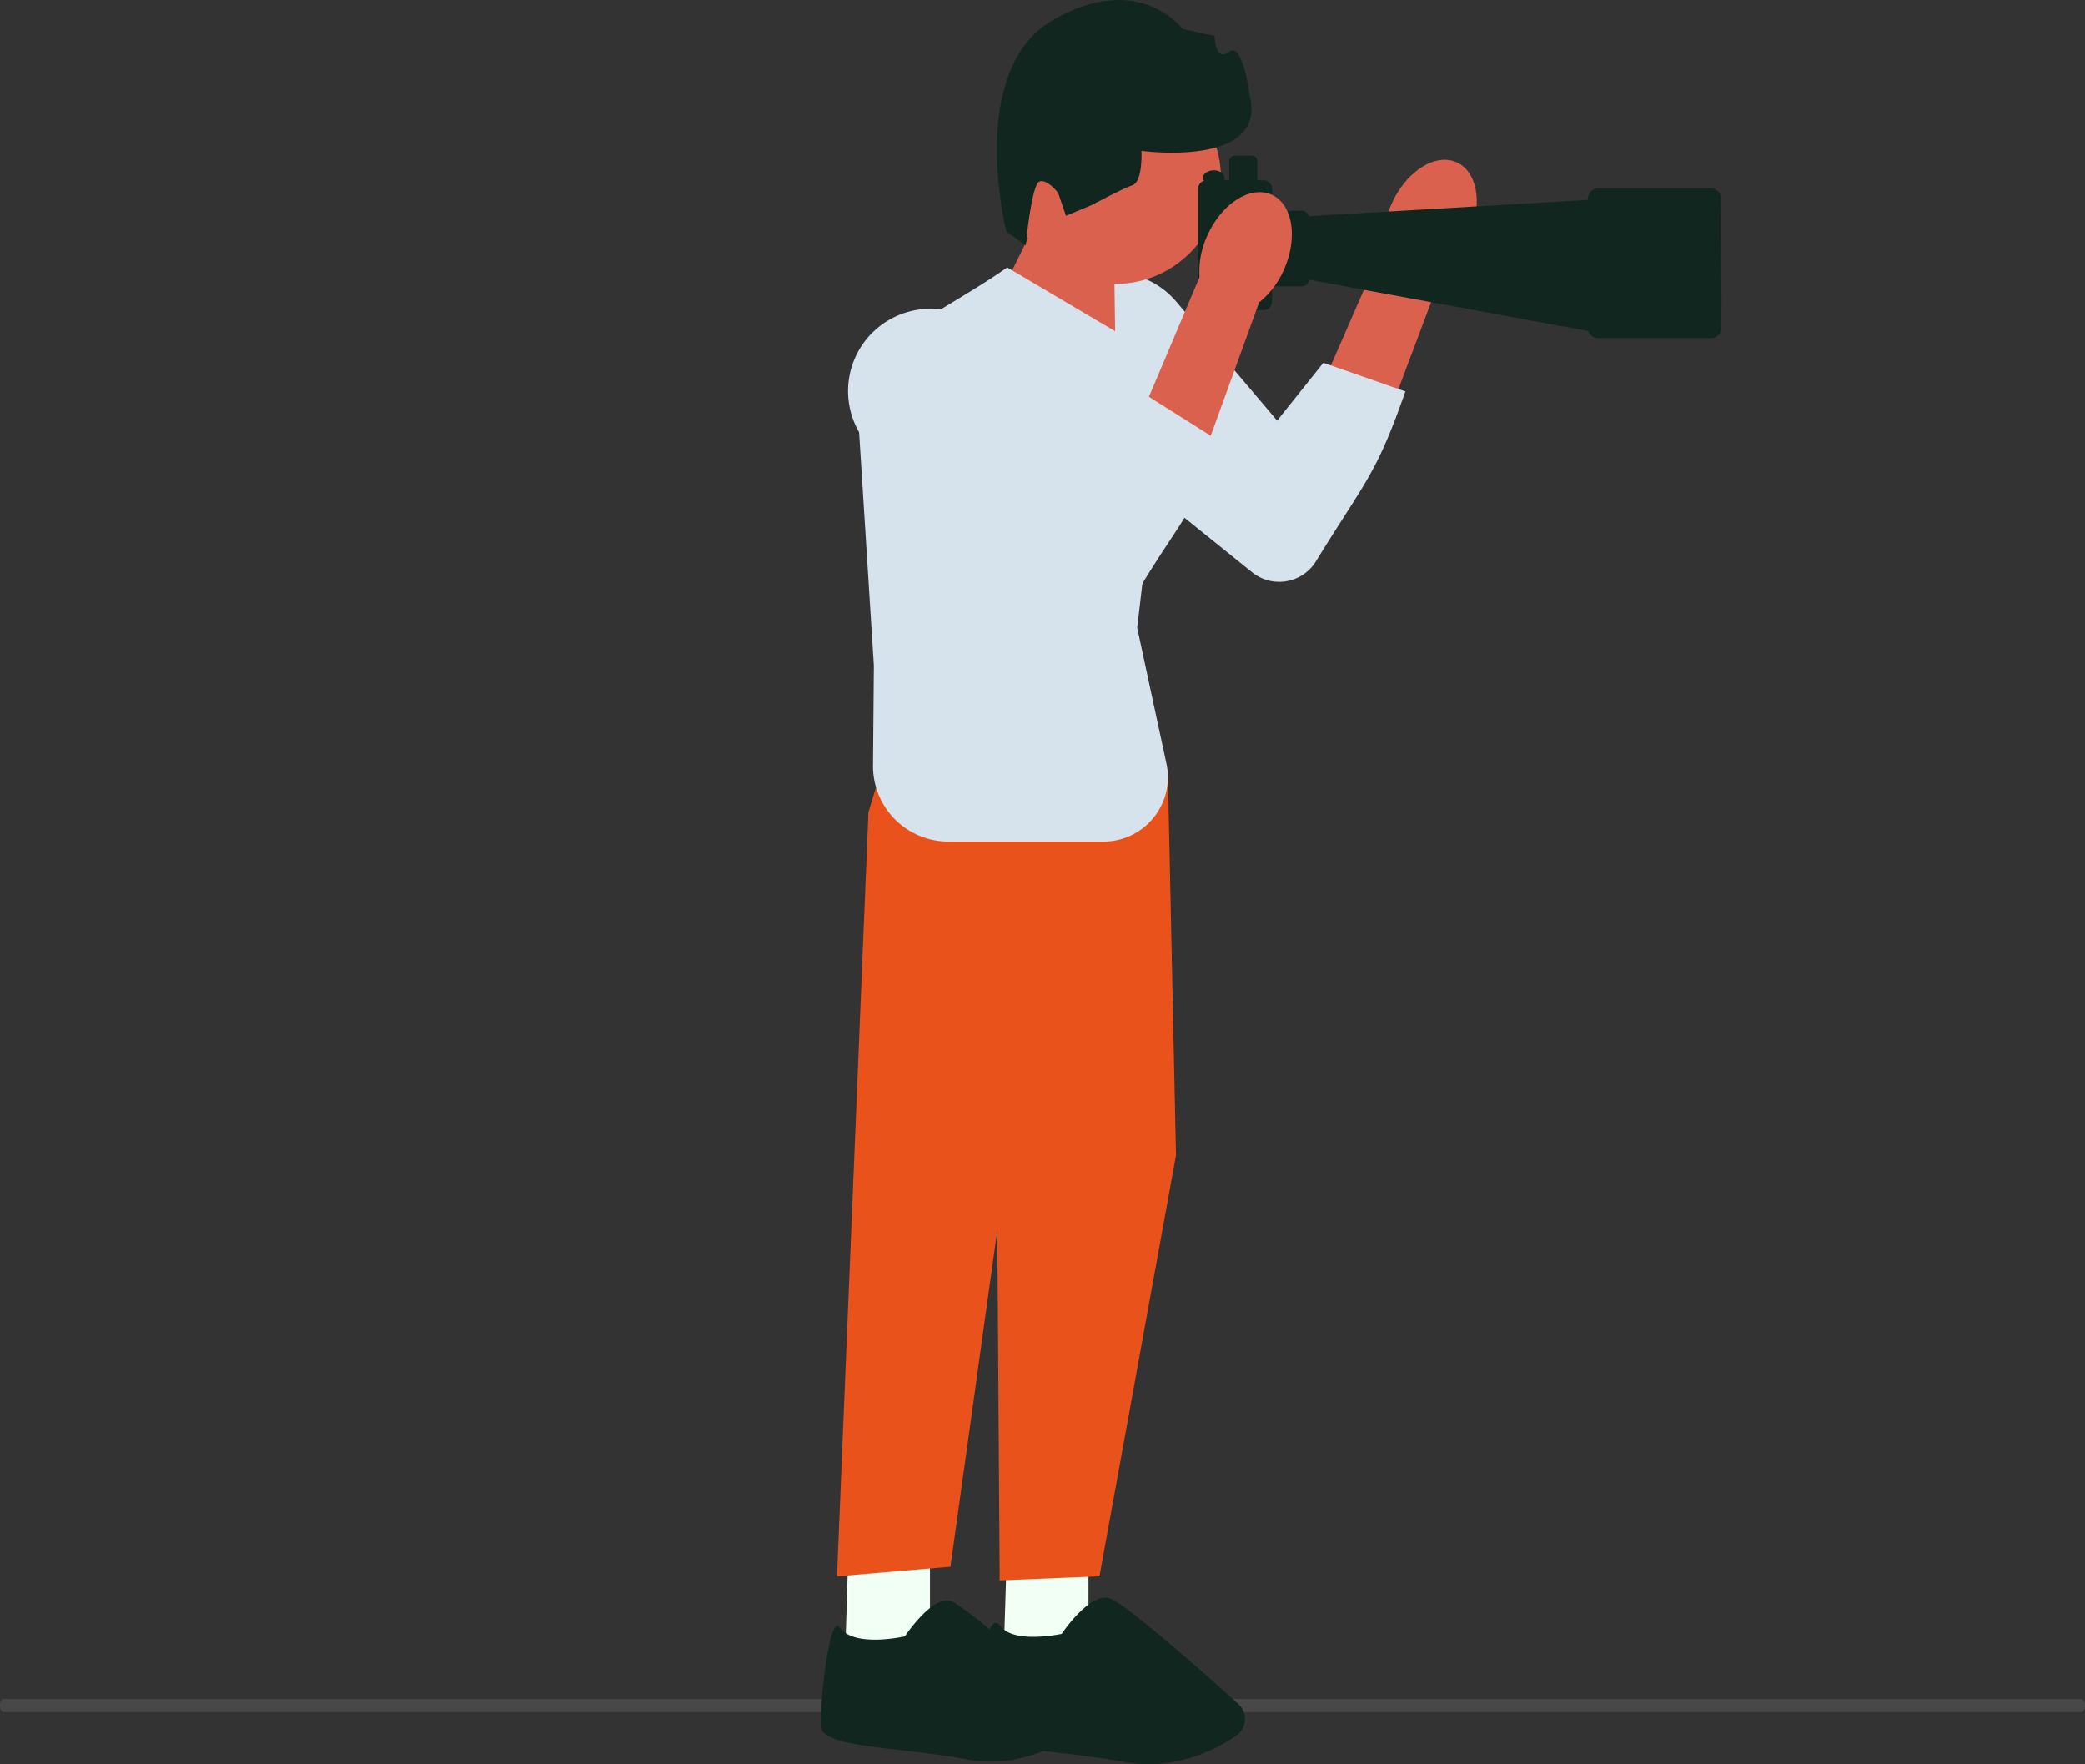
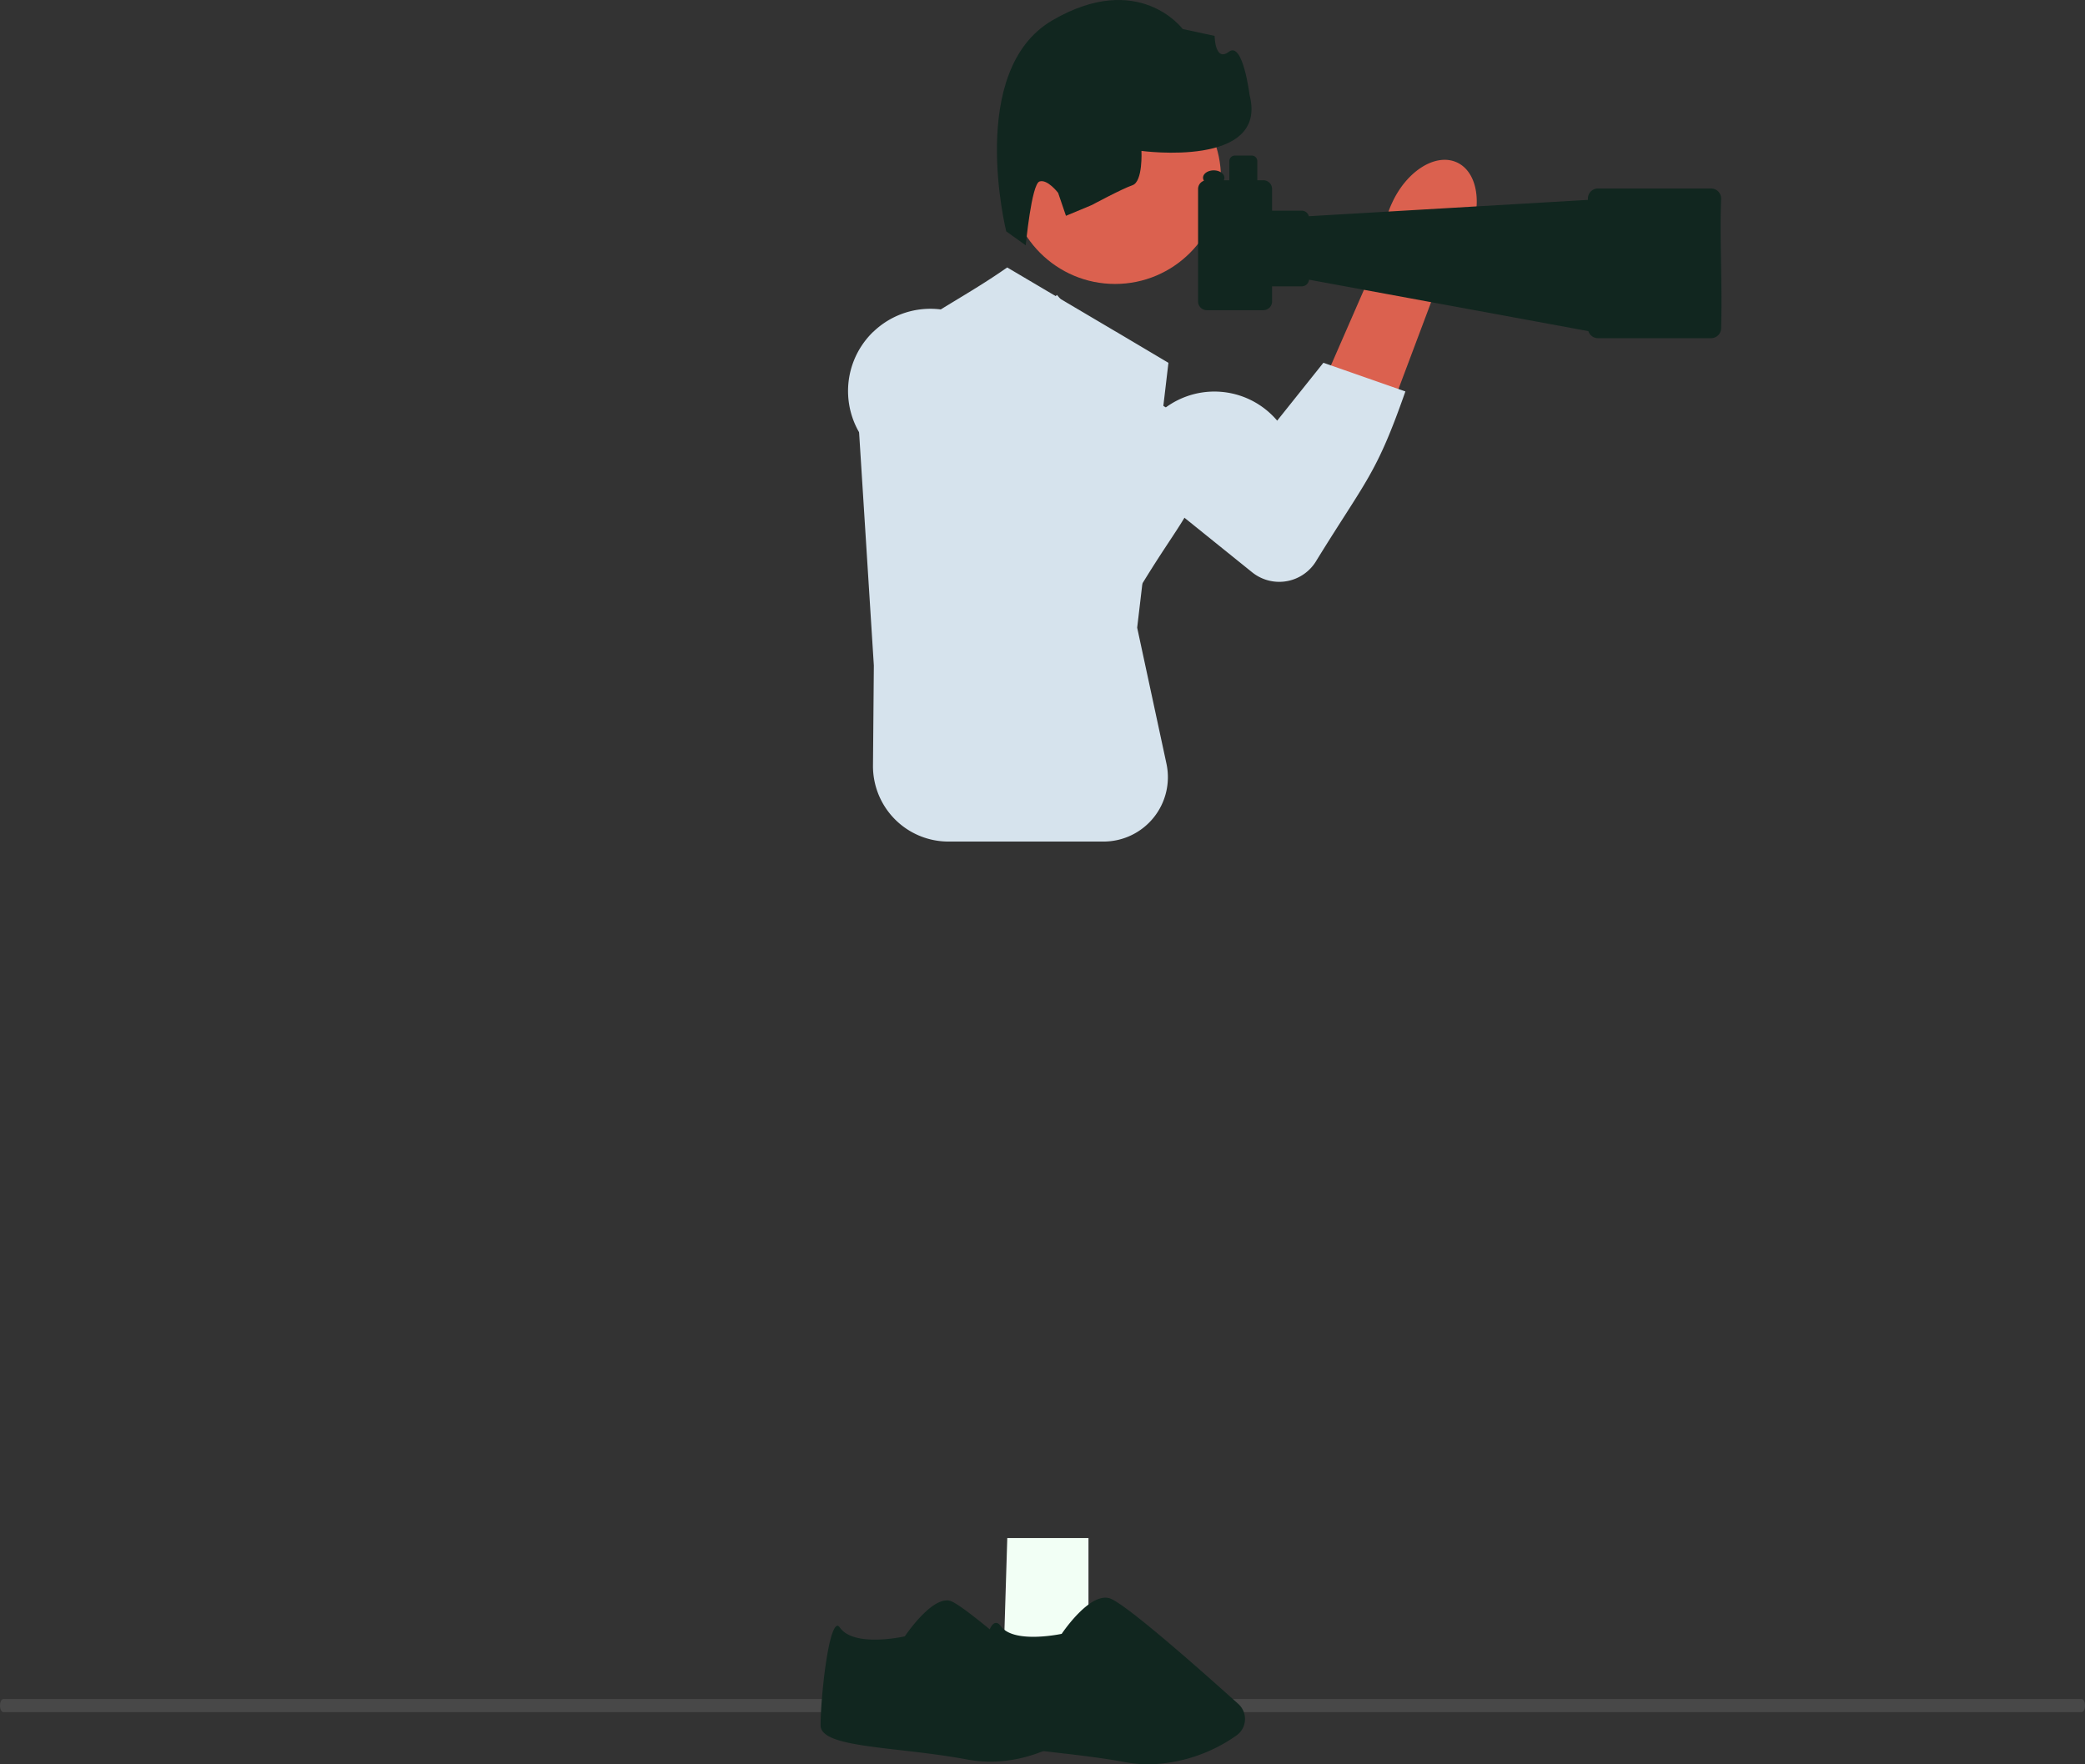
<svg xmlns="http://www.w3.org/2000/svg" width="281.757" height="238.415" viewBox="0 0 281.757 238.415">
  <rect x="0" y="0" width="281.757" height="238.415" fill="#333333" stroke="none" />
  <g id="Group_223" data-name="Group 223" transform="translate(0)">
    <path id="Path_529" data-name="Path 529" d="M281.757,599.3c0,.493-.2.888-.458.888H.458c-.254,0-.458-.4-.458-.888s.2-.888.458-.888H281.3C281.553,598.409,281.757,598.8,281.757,599.3Z" transform="translate(0 -368.829)" fill="#484848" />
-     <path id="Path_530" data-name="Path 530" d="M416.783,539.7v15.145l-11.452.37.478-15.515Z" transform="translate(-291.113 -331.868)" fill="#f2fff5" />
    <path id="Path_531" data-name="Path 531" d="M367.8,561.579a1.638,1.638,0,0,1,.454.062c2.068.589,14.029,11.271,17.645,14.529a1.974,1.974,0,0,1-.166,3.069c-2.742,1.975-8.364,5.1-15.18,3.839-3.135-.582-6.3-.947-9.1-1.267-5.98-.689-10.7-1.236-10.7-3.35,0-3.593.986-13.054,2.226-13.451.112-.035.243.054.393.262,1.895,2.653,8.41,1.244,8.688,1.182l.073-.015.042-.062c.035-.05,3.223-4.79,5.622-4.79h0v-.008h0Z" transform="translate(-239.861 -345.322)" fill="#11261f" />
    <path id="Path_532" data-name="Path 532" d="M361.149,539.7v15.145l-11.449.37.477-15.515Z" transform="translate(-214.057 -331.868)" fill="#f2fff5" />
-     <path id="Path_533" data-name="Path 533" d="M353.354,256.1l6.1,4.617,1.109,52.083-10.343,56.885-13.482.555-.37-54.3L319,266.446l3.512-11.637Z" transform="translate(-201.644 -156.685)" fill="#e9531b" />
-     <path id="Path_534" data-name="Path 534" d="M381.919,281.189l-5.911,1.479L371.76,385.909l15.33-1.294,10.159-72.955Z" transform="translate(-258.652 -172.906)" fill="#e9531b" />
    <path id="Path_535" data-name="Path 535" d="M318.082,583.15a21.32,21.32,0,0,0,11.8-3.889,2.7,2.7,0,0,0,1.171-2.06,2.735,2.735,0,0,0-.9-2.218c-5.661-5.091-15.45-13.717-17.425-14.283-2.561-.736-6,4.163-6.442,4.814-.716.146-6.581,1.267-8.233-1.051-.316-.443-.612-.462-.8-.4-1.768.566-2.484,11.949-2.484,13.805,0,2.445,4.625,2.981,11.029,3.72,2.788.323,5.946.685,9.069,1.263a17.761,17.761,0,0,0,3.223.3h0Z" transform="translate(-162.815 -344.735)" fill="#11261f" />
    <path id="uuid-bcebe549-af57-499c-bd7d-dc350147856d" d="M232.94,66.514c1.956-4.321,1.221-8.849-1.644-10.109s-6.774,1.225-8.73,5.549a11.479,11.479,0,0,0-1.071,5.5L213.447,85.88l9.08,3.643,6.97-18.546a11.67,11.67,0,0,0,3.443-4.459h0v0Z" transform="translate(-34.473 -34.483)" fill="#db614f" />
-     <path id="Path_536" data-name="Path 536" d="M241.983,98.651h0a11.125,11.125,0,0,0,.651,16.755l25.724,20.725a5.836,5.836,0,0,0,8.745-1.679c6.758-10.944,8.033-11.545,11.965-22.759l-11.079-3.874-6.246,7.821L258.1,99.552a11.124,11.124,0,0,0-16.116-.9h0Z" transform="translate(-99.15 -58.799)" fill="#d6e3ed" />
-     <path id="Path_537" data-name="Path 537" d="M344.435,82.989l-4.205,8.476,15.9,7.679-.193-13.59Z" transform="translate(-205.391 -51.031)" fill="#db614f" />
+     <path id="Path_536" data-name="Path 536" d="M241.983,98.651h0a11.125,11.125,0,0,0,.651,16.755l25.724,20.725a5.836,5.836,0,0,0,8.745-1.679c6.758-10.944,8.033-11.545,11.965-22.759l-11.079-3.874-6.246,7.821a11.124,11.124,0,0,0-16.116-.9h0Z" transform="translate(-99.15 -58.799)" fill="#d6e3ed" />
    <ellipse id="Ellipse_34" data-name="Ellipse 34" cx="14.31" cy="14.31" rx="14.31" ry="14.31" transform="translate(136.375 9.75)" fill="#db614f" />
    <path id="Path_538" data-name="Path 538" d="M356.327,102.517l-14.672-8.668h0C330.9,101.4,321.935,103.16,321.65,116.3l1.983,31.342-.116,13.5a10.2,10.2,0,0,0,10.2,10.286h20.949a8.7,8.7,0,0,0,8.507-10.536l-3.955-18.365,4.224-35.79-7.113-4.224h0v.008Z" transform="translate(-205.546 -57.709)" fill="#d6e3ed" />
    <path id="Path_539" data-name="Path 539" d="M198.247,60.392a1.355,1.355,0,0,0-1.356-1.355H181.6a1.355,1.355,0,0,0-1.355,1.355v.185l-37.712,2.207a.988.988,0,0,0-.959-.747h-4.009V59.106a1.183,1.183,0,0,0-1.182-1.182h-.816V55.336a.748.748,0,0,0-.747-.747h-2.284a.748.748,0,0,0-.747.747v2.588h-.751a.72.72,0,0,0,.085-.335c0-.551-.647-1-1.444-1s-1.444.447-1.444,1a.766.766,0,0,0,.123.4,1.184,1.184,0,0,0-.793,1.113V74.3a1.182,1.182,0,0,0,1.182,1.182h7.636a1.182,1.182,0,0,0,1.182-1.182V72.26h4.009a.988.988,0,0,0,.982-.9l37.75,6.951a1.357,1.357,0,0,0,1.294.951h15.292a1.355,1.355,0,0,0,1.355-1.356c.181-6.2-.22-12.088,0-17.514h0Z" transform="translate(34.338 -33.567)" fill="#11261f" />
-     <path id="uuid-56498841-4b1e-4105-a308-6339b9438744" d="M297.6,77.835c1.906-4.344,1.117-8.861-1.764-10.089s-6.758,1.3-8.664,5.649a11.448,11.448,0,0,0-1.005,5.514l-7.833,18.515,9.123,3.539,6.754-18.627a11.587,11.587,0,0,0,3.389-4.5Z" transform="translate(-124.061 -41.468)" fill="#db614f" />
    <path id="Path_540" data-name="Path 540" d="M307.887,111.464h0a11.128,11.128,0,0,0,.847,16.747L334.7,148.633a5.837,5.837,0,0,0,8.726-1.779c6.631-11.021,7.167-9.523,10.967-20.783l-10.224-6.446-6.323,8.483-13.825-15.927a11.128,11.128,0,0,0-16.127-.712h0Z" transform="translate(-189.889 -66.625)" fill="#d6e3ed" />
    <path id="Path_541" data-name="Path 541" d="M293.736,31.257l2.646,1.895s.778-8.26,1.852-8.626,2.522,1.536,2.522,1.536l1.059,3.1,3.5-1.459s4.051-2.183,5.484-2.673,1.217-4.64,1.217-4.64,17.19,2.353,14.61-7.555c0,0-.89-7.29-2.792-5.842s-1.929-2.141-1.929-2.141l-4.313-.928S311.674-4.048,300,2.734s-6.258,28.516-6.258,28.516h0v.008h0Z" transform="translate(-157.766 0)" fill="#11261f" />
  </g>
</svg>